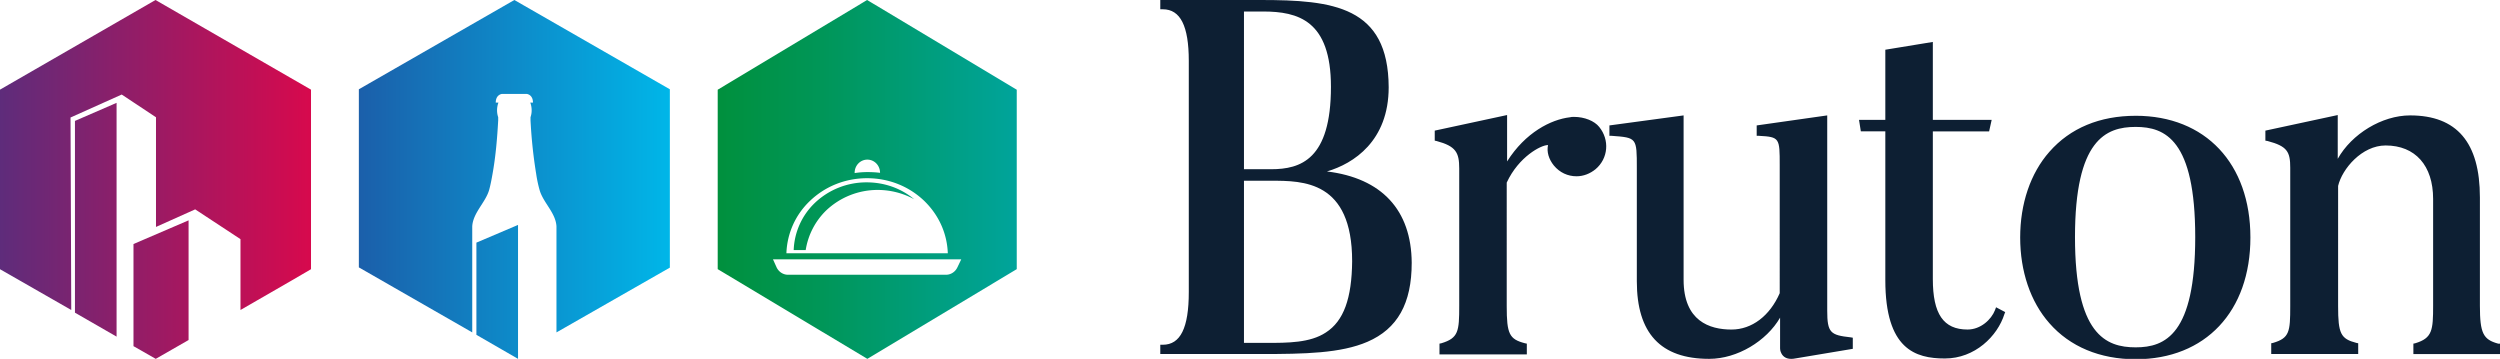
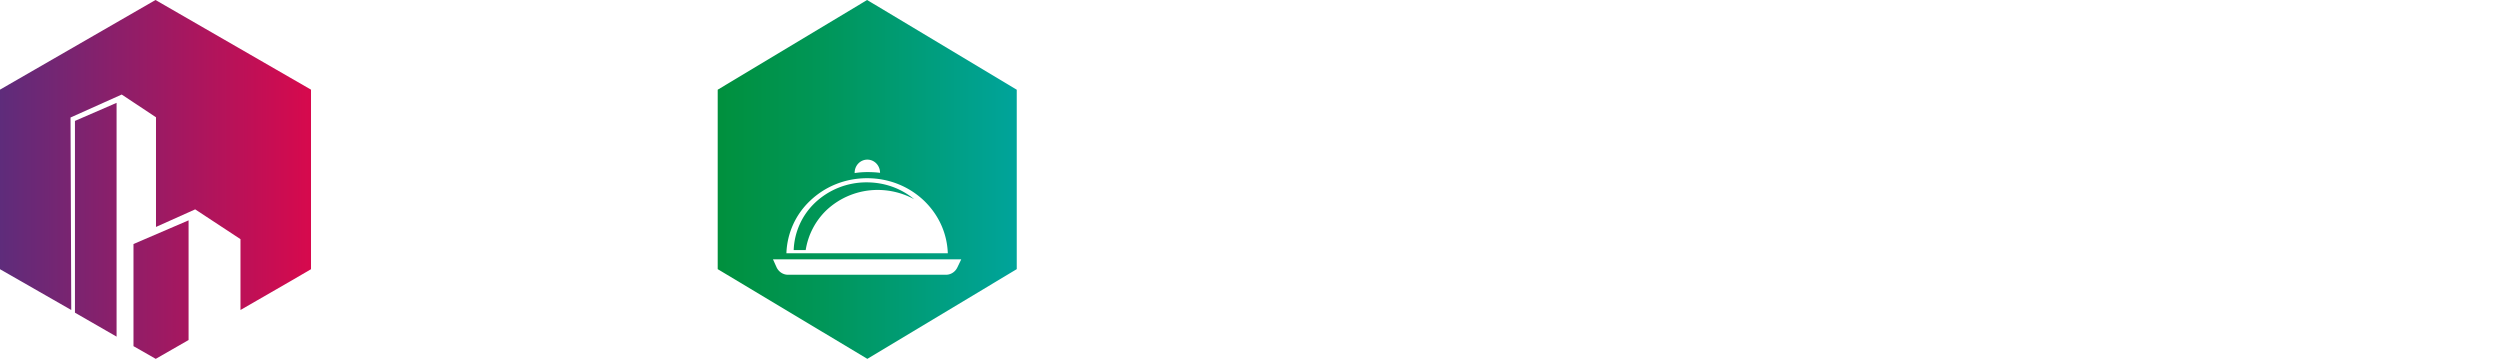
<svg xmlns="http://www.w3.org/2000/svg" width="209" height="30" fill="none">
  <g clip-path="url(#clip0)" fill="#0D1F33">
    <path d="M110.931 14.333c2.23-.652 5.163-2.544 5.163-7.042C116.064.527 111.451 0 105.371 0H97v.776h.214c1.466 0 2.169 1.396 2.169 4.312v19.328c0 3.009-.703 4.405-2.17 4.405H97v.776h8.371c3.727 0 6.721-.062 8.951-1.024 2.506-1.086 3.697-3.195 3.697-6.608-.03-4.405-2.505-7.074-7.088-7.632zm-.091 13.464c-1.314.869-3.178.869-4.98.869h-1.864V15.109h2.261c2.688 0 6.782 0 6.782 6.732-.03 3.102-.702 4.995-2.199 5.956zm.427-20.537c0 6.08-2.535 6.887-5.01 6.887h-2.261V.962h1.589c2.933 0 5.682.744 5.682 6.298zm20.317 2.512c-.123 0-.245 0-.336.032-1.589.186-3.728 1.271-5.255 3.691V9.617l-6.049 1.303v.838l.152.031c1.62.434 1.895.962 1.895 2.296v11.479c0 2.14-.061 2.699-1.497 3.133l-.153.031v.9h7.302v-.9l-.153-.031c-1.314-.341-1.528-.776-1.528-3.102V15.264c1.008-2.172 2.872-3.134 3.422-3.134h.031c-.123.559.061 1.18.488 1.707.489.59 1.161.9 1.895.9.58 0 1.13-.218 1.588-.59 1.069-.9 1.192-2.451.306-3.537-.397-.496-1.222-.838-2.108-.838zm21.172 16.195V9.648l-5.897.838v.869h.184c1.741.093 1.741.186 1.741 2.45V24.51c-.825 1.892-2.322 3.04-4.033 3.04-1.833 0-4.002-.713-4.002-4.157V9.648l-6.202.838v.869h.183c2.109.155 2.109.155 2.109 2.699v9.462c0 4.343 1.985 6.484 6.049 6.484 2.352 0 4.796-1.49 5.927-3.444v2.575c0 .031 0 .218.122.435.152.279.427.434.794.434.092 0 .214 0 .336-.031l4.827-.807v-.93l-.183-.031c-1.68-.186-1.955-.373-1.955-2.234zm14.022-.031c-.305.776-1.191 1.613-2.291 1.613-2.016 0-2.902-1.303-2.902-4.22V10.983h4.705l.213-.961h-4.918V3.506l-3.972.651v5.864h-2.2l.153.961h2.047v12.44c0 5.771 2.505 6.547 4.98 6.547 2.505 0 4.399-1.861 4.98-3.723l.061-.155-.764-.403-.092.248zM178.541 9.68c-2.994 0-5.469 1.023-7.21 3.009-1.589 1.8-2.444 4.343-2.444 7.166 0 2.823.855 5.367 2.444 7.167 1.711 1.954 4.216 3.01 7.21 3.01 5.835 0 9.593-4.003 9.593-10.177 0-6.174-3.758-10.176-9.593-10.176zm0 19.358c-2.505 0-5.072-1.085-5.072-9.214 0-8.128 2.567-9.214 5.072-9.214 2.474 0 4.98 1.086 4.98 9.214s-2.506 9.214-4.98 9.214zm30.306-.31c-1.252-.341-1.527-.869-1.527-3.164v-9.06c0-4.59-1.925-6.856-5.836-6.856-2.352 0-4.888 1.552-6.049 3.63v-3.66l-6.049 1.302v.838l.184.031c1.649.434 1.894.9 1.894 2.234v11.572c0 2.14-.061 2.668-1.436 3.071l-.153.031v.9h7.271v-.9l-.153-.031c-1.313-.341-1.527-.776-1.527-3.071V15.543c.336-1.427 1.986-3.382 3.972-3.382 2.474 0 3.971 1.676 3.971 4.468v8.904c0 2.078-.061 2.73-1.497 3.164l-.153.031v.869h7.272v-.869h-.184z" />
  </g>
  <path d="M13.04 9.803l-2.865-1.9-4.279 1.92.061 16.093L0 22.506V7.494L13 0l13 7.495v15.01l-1.576.92-4.32 2.49v-5.922l-3.787-2.491-3.276 1.47v-9.17zM6.266 26.14l3.48 2.002V8.598l-3.48 1.51V26.14zm9.499 2.287V18.421l-4.606 1.98v8.537L13.02 30l2.743-1.573z" fill="url(#paint0_linear)" />
-   <path d="M56 7.465v14.908l-9.479 5.416v-8.864c-.061-1.136-1.105-1.968-1.412-3.043a10.715 10.715 0 01-.287-1.359 40.206 40.206 0 01-.47-4.462v-.264c.224-.649-.021-1.217-.021-1.217h.225c0-.69-.532-.73-.532-.73h-2.048s-.532.04-.532.73h.225s-.245.568-.02 1.217v.264c-.082 1.48-.205 2.982-.471 4.462-.082.467-.164.913-.287 1.36-.307 1.054-1.35 1.906-1.412 3.042v8.864L30 22.353V7.464L43 0l13 7.465zM43.307 30V18.803l-3.48 1.481v7.708L43.307 30z" fill="url(#paint1_linear)" />
  <path d="M67.356 20.906h-1.003a5.74 5.74 0 011.77-3.944 6.246 6.246 0 014.328-1.717c1.475 0 2.872.49 3.973 1.41a6.377 6.377 0 00-3.029-.776 6.245 6.245 0 00-4.327 1.716 5.894 5.894 0 00-1.712 3.311zM85 7.5v15L72.51 30 60 22.5v-15L72.49 0 85 7.5zm-13.552 6.969a6.9 6.9 0 011.12-.082c.335 0 .67.02 1.004.061 0-.613-.472-1.103-1.062-1.103-.59 0-1.062.49-1.062 1.103v.02zm-5.704 6.703h13.493c-.06-1.656-.748-3.188-1.967-4.374-1.279-1.226-2.97-1.9-4.78-1.9s-3.501.674-4.78 1.9a6.321 6.321 0 00-1.966 4.374zm14.614.51H64.622l.295.655c.177.388.551.633.964.633H79.08c.414 0 .787-.245.964-.633l.315-.654z" fill="url(#paint2_linear)" />
  <defs>
    <linearGradient id="paint0_linear" x1="0" y1="15.01" x2="26" y2="15.01" gradientUnits="userSpaceOnUse">
      <stop stop-color="#5E2C7B" />
      <stop offset="1" stop-color="#D7094D" />
    </linearGradient>
    <linearGradient id="paint1_linear" x1="30" y1="14.997" x2="56" y2="14.997" gradientUnits="userSpaceOnUse">
      <stop stop-color="#1B5FAA" />
      <stop offset="1" stop-color="#00B6E8" />
    </linearGradient>
    <linearGradient id="paint2_linear" x1="60" y1="14.996" x2="85" y2="14.996" gradientUnits="userSpaceOnUse">
      <stop stop-color="#00903D" />
      <stop offset=".349" stop-color="#009658" />
      <stop offset="1" stop-color="#00A49B" />
    </linearGradient>
    <clipPath id="clip0">
-       <path fill="#fff" transform="translate(97)" d="M0 0h112v30H0z" />
-     </clipPath>
+       </clipPath>
  </defs>
</svg>